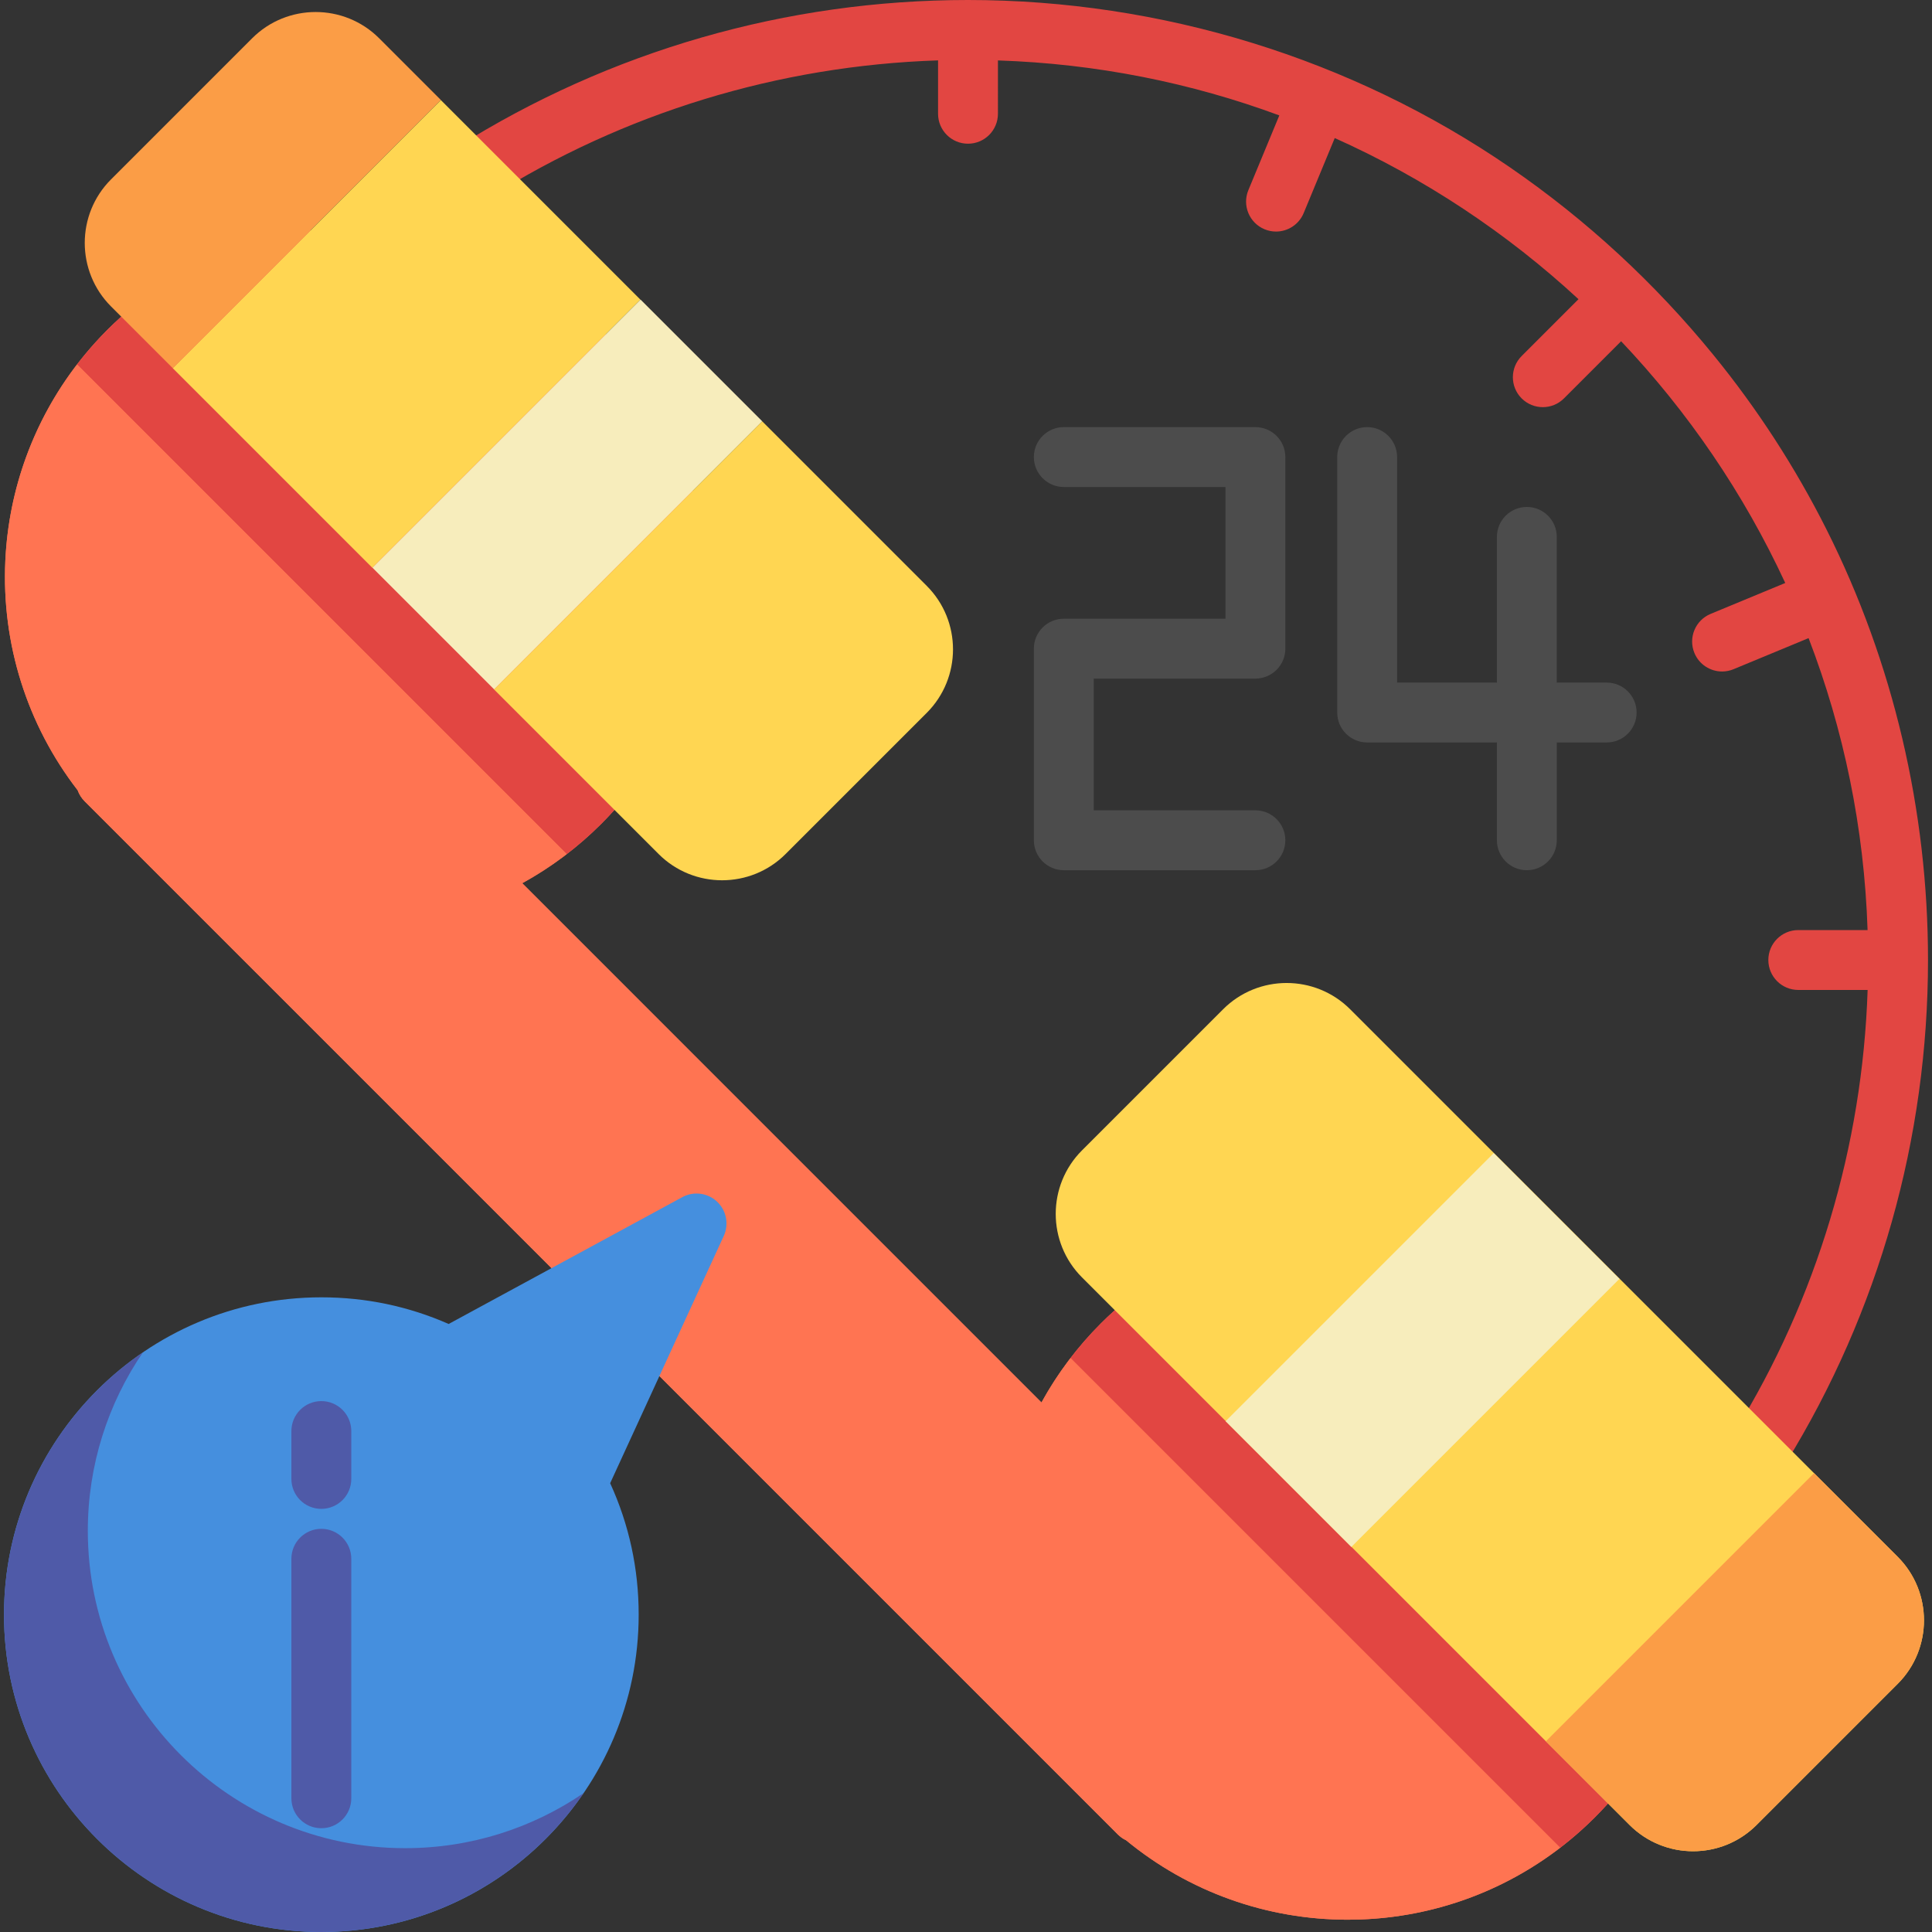
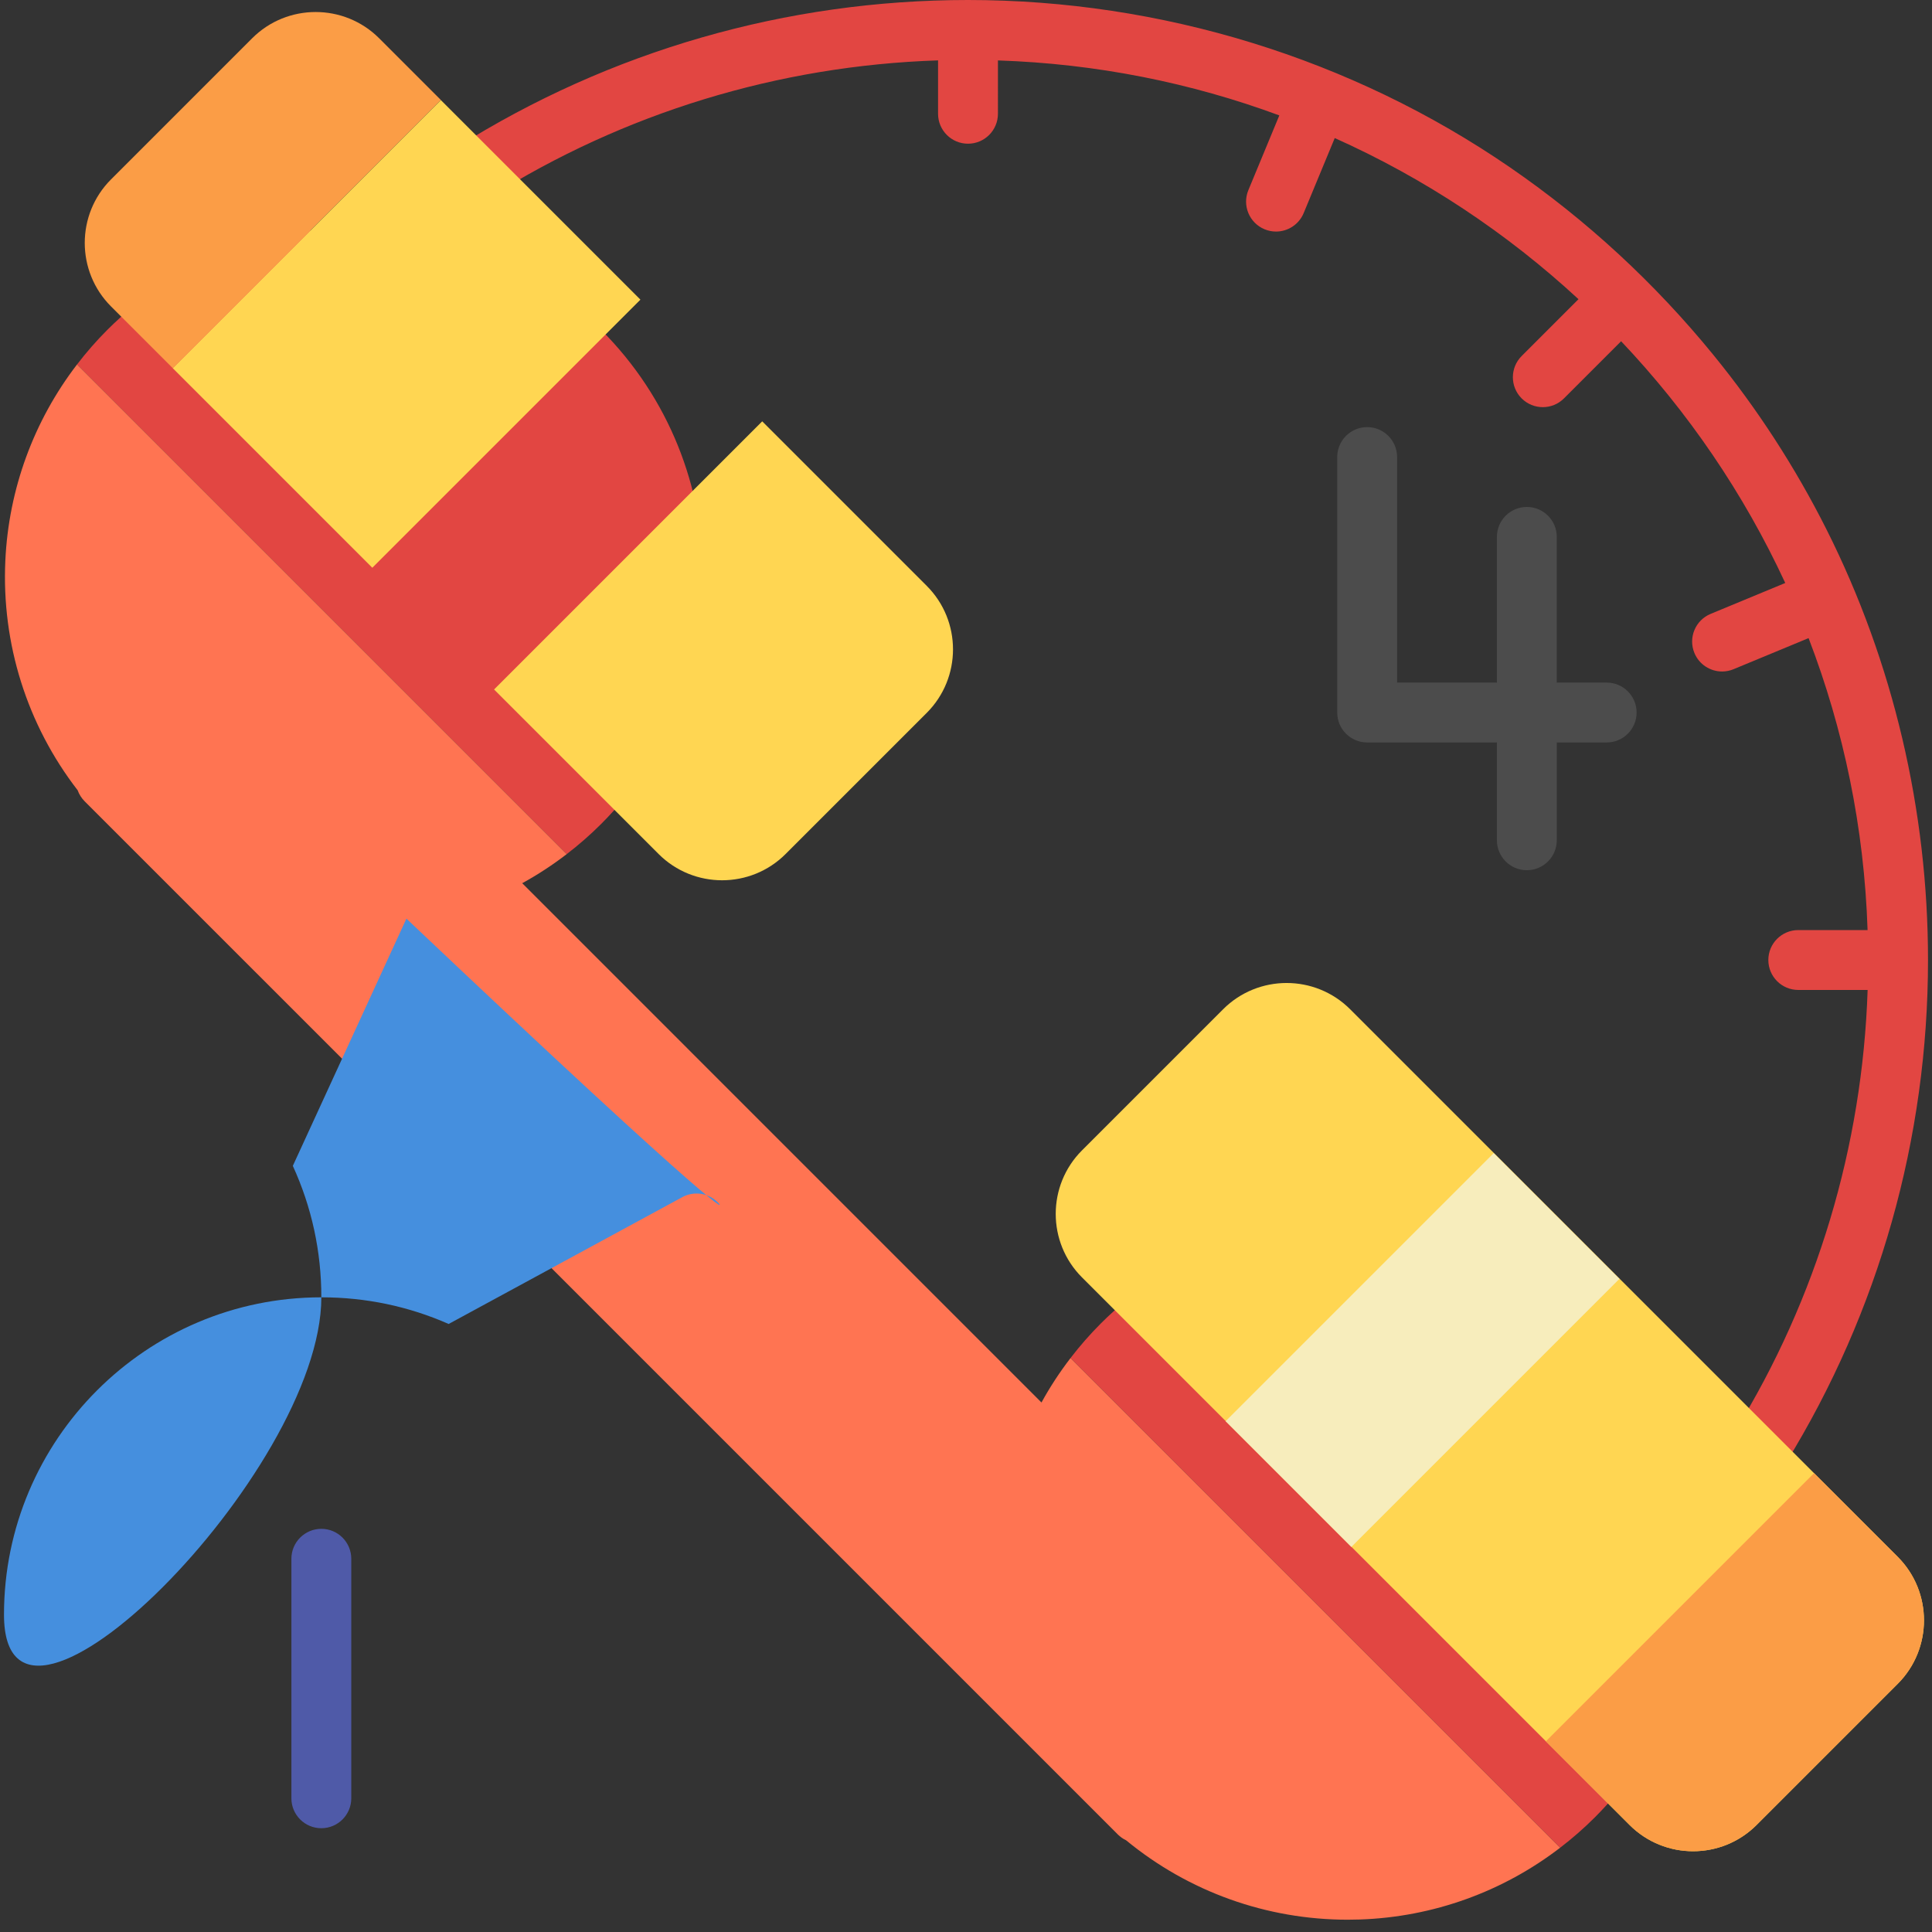
<svg xmlns="http://www.w3.org/2000/svg" version="1.1" id="Layer_1" viewBox="0 0 512 512" xml:space="preserve">
  <rect x="0" y="0" width="512" height="512" fill="#333333" stroke="none" />
  <path style="fill:#E24642;" d="M484.005,140.234c-8.257-16.413-18.316-31.921-29.926-46.16  c-15.495-19.005-33.561-35.717-53.799-49.641C358.156,15.451,307.658,0,256.529,0c-48.085,0-94.905,13.481-135.402,38.986  c-3.708,2.336-4.821,7.234-2.485,10.941c2.336,3.708,7.233,4.822,10.941,2.485c35.73-22.503,76.72-35.017,119.011-36.41v14.147  c0,4.382,3.552,7.934,7.934,7.934c4.382,0,7.934-3.552,7.934-7.934V16.014c26.127,0.859,51.206,5.929,74.572,14.57l-8.205,19.809  c-1.677,4.048,0.245,8.689,4.294,10.366c0.993,0.412,2.022,0.606,3.033,0.606c3.113,0,6.068-1.845,7.333-4.9l8.234-19.88  c23.855,10.686,45.641,25.181,64.593,42.703L403.25,94.356c-3.098,3.098-3.098,8.122,0,11.22c1.549,1.549,3.58,2.324,5.61,2.324  s4.061-0.774,5.61-2.324l15.143-15.143c17.763,18.74,32.516,40.356,43.497,64.062l-19.778,8.193  c-4.048,1.677-5.971,6.319-4.294,10.366c1.266,3.056,4.22,4.9,7.333,4.9c1.012,0,2.041-0.195,3.033-0.606l19.889-8.239  c9.283,24.159,14.742,50.195,15.635,77.37h-18.365c-4.382,0-7.934,3.552-7.934,7.934c0,4.382,3.552,7.934,7.934,7.934h18.379  c-1.369,41.455-13.444,81.737-35.137,116.964c-2.298,3.731-1.135,8.618,2.596,10.916c1.297,0.799,2.734,1.18,4.152,1.18  c2.664,0,5.265-1.341,6.764-3.774c24.615-39.975,37.626-86.041,37.626-133.219C510.942,214.887,501.774,175.554,484.005,140.234z" />
  <g>
-     <path style="fill:#4C4C4C;" d="M332.694,113.19h-50.777c-4.382,0-7.934,3.552-7.934,7.934s3.552,7.934,7.934,7.934h42.843v34.909   h-42.843c-4.382,0-7.934,3.552-7.934,7.934v50.777c0,4.382,3.552,7.934,7.934,7.934h50.777c4.382,0,7.934-3.552,7.934-7.934   c0-4.382-3.552-7.934-7.934-7.934h-42.843v-34.909h42.843c4.382,0,7.934-3.552,7.934-7.934v-50.777   C340.628,116.742,337.076,113.19,332.694,113.19z" />
    <path style="fill:#4C4C4C;" d="M425.785,180.893h-13.223v-38.612c0-4.382-3.552-7.934-7.934-7.934s-7.934,3.552-7.934,7.934v38.612   h-26.446v-59.769c0-4.382-3.552-7.934-7.934-7.934s-7.934,3.552-7.934,7.934v67.702c0,4.382,3.552,7.934,7.934,7.934h34.38v25.917   c0,4.382,3.552,7.934,7.934,7.934s7.934-3.552,7.934-7.934V196.76h13.223c4.382,0,7.934-3.552,7.934-7.934   C433.719,184.445,430.167,180.893,425.785,180.893z" />
  </g>
-   <path style="fill:#FF7452;" d="M422.626,350.741c-17.482-17.483-40.727-27.111-65.451-27.111c-24.724,0-47.969,9.629-65.451,27.111  c-6.265,6.264-11.525,13.275-15.719,20.934L138.391,234.06c7.659-4.193,14.67-9.454,20.935-15.719  c36.09-36.09,36.09-94.812,0-130.903c-36.09-36.09-94.812-36.09-130.903,0C12.082,103.779,2.49,125.483,1.415,148.55  c-1.027,22.032,5.764,43.546,19.165,60.878c0.383,1.069,1.003,2.072,1.859,2.929L296.212,486.13  c0.663,0.663,1.414,1.185,2.217,1.565c16.575,13.648,37.249,21.047,58.75,21.047c1.08,0,2.165-0.019,3.249-0.056  c23.484-0.814,45.574-10.417,62.198-27.042c17.483-17.483,27.111-40.727,27.111-65.451  C449.737,391.468,440.109,368.223,422.626,350.741z" />
  <path style="fill:#E24642;" d="M159.325,218.342c36.09-36.09,36.09-94.812,0-130.903c-36.09-36.09-94.812-36.09-130.903,0  c-2.886,2.886-5.549,5.946-8.004,9.145l129.767,129.767C153.382,223.895,156.437,221.231,159.325,218.342z" />
  <path style="fill:#FF7452;" d="M276.005,371.675L138.391,234.06c4.128-2.26,8.06-4.84,11.795-7.71L20.419,96.584  C8.972,111.495,2.301,129.556,1.415,148.55c-1.027,22.032,5.764,43.546,19.165,60.878c0.383,1.069,1.003,2.072,1.859,2.929  L296.212,486.13c0.663,0.663,1.414,1.185,2.217,1.565c16.575,13.648,37.249,21.047,58.75,21.047c1.08,0,2.165-0.019,3.249-0.056  c19.405-0.672,37.849-7.361,53.053-19.039L283.715,359.88C280.845,363.615,278.265,367.547,276.005,371.675z" />
  <path style="fill:#E24642;" d="M449.737,416.191c0-24.724-9.629-47.968-27.111-65.451c-17.482-17.483-40.727-27.111-65.451-27.111  c-24.724,0-47.969,9.629-65.451,27.111c-2.889,2.888-5.554,5.943-8.009,9.139l129.767,129.767c3.196-2.454,6.258-5.116,9.145-8.003  C440.109,464.16,449.737,440.916,449.737,416.191z" />
  <path style="fill:#FFD652;" d="M502.913,412.577L357.798,267.462c-9.279-9.279-24.38-9.279-33.66,0l-37.4,37.4  c-9.281,9.279-9.281,24.38,0,33.66l145.115,145.115c4.64,4.64,10.735,6.961,16.83,6.961s12.191-2.32,16.83-6.961l37.4-37.4  C512.194,436.957,512.194,421.857,502.913,412.577z" />
  <rect x="353.42" y="307.448" transform="matrix(-0.707 -0.707 0.707 -0.707 390.62 877.191)" style="fill:#F7EDBC;" width="47.125" height="100.495" />
  <g>
    <path style="fill:#FB9D46;" d="M502.913,412.577l-22.175-22.175l-71.061,71.061l22.175,22.175c4.64,4.64,10.735,6.961,16.83,6.961   s12.191-2.32,16.83-6.961l37.4-37.4C512.194,436.957,512.194,421.857,502.913,412.577z" />
    <path style="fill:#FB9D46;" d="M100.481,10.145c-9.281-9.281-24.381-9.279-33.661,0l-37.399,37.4   c-9.281,9.281-9.281,24.38,0,33.661l16.356,16.356l71.061-71.061L100.481,10.145z" />
  </g>
  <rect x="70.348" y="38.225" transform="matrix(-0.707 -0.707 0.707 -0.707 121.378 227.222)" style="fill:#FFD652;" width="74.8" height="100.495" />
-   <rect x="100.079" y="108.238" transform="matrix(-0.707 0.707 -0.707 -0.707 349.289 117.42)" style="fill:#F7EDBC;" width="100.495" height="45.625" />
  <path style="fill:#FFD652;" d="M245.596,155.26l-43.601-43.601l-71.061,71.061l43.601,43.601c4.64,4.64,10.735,6.961,16.83,6.961  c6.095,0,12.19-2.32,16.83-6.961l37.4-37.4C254.877,179.64,254.877,164.54,245.596,155.26z" />
-   <path style="fill:#458FDE;" d="M190.015,318.438c-2.494-2.335-6.204-2.809-9.205-1.178l-61.908,33.606  c-10.655-4.688-21.987-7.063-33.745-7.063c-46.372,0-84.099,37.727-84.099,84.099S38.785,512,85.157,512  s84.099-37.727,84.099-84.099c0-12.171-2.54-23.869-7.556-34.837l30.104-65.52C193.23,324.44,192.51,320.771,190.015,318.438z" />
+   <path style="fill:#458FDE;" d="M190.015,318.438c-2.494-2.335-6.204-2.809-9.205-1.178l-61.908,33.606  c-10.655-4.688-21.987-7.063-33.745-7.063c-46.372,0-84.099,37.727-84.099,84.099s84.099-37.727,84.099-84.099c0-12.171-2.54-23.869-7.556-34.837l30.104-65.52C193.23,324.44,192.51,320.771,190.015,318.438z" />
  <g>
-     <path style="fill:#4F5AA8;" d="M107.372,489.785c-46.372,0-84.099-37.727-84.099-84.099c0-17.521,5.393-33.804,14.596-47.288   C15.666,373.553,1.058,399.05,1.058,427.901C1.058,474.273,38.785,512,85.157,512c28.851,0,54.348-14.608,69.503-36.811   C141.176,484.392,124.893,489.785,107.372,489.785z" />
-     <path style="fill:#4F5AA8;" d="M85.157,399.868c-4.382,0-7.934-3.552-7.934-7.934V379.24c0-4.382,3.552-7.934,7.934-7.934   s7.934,3.552,7.934,7.934v12.694C93.091,396.315,89.539,399.868,85.157,399.868z" />
    <path style="fill:#4F5AA8;" d="M85.157,484.496c-4.382,0-7.934-3.552-7.934-7.934v-63.471c0-4.382,3.552-7.934,7.934-7.934   s7.934,3.552,7.934,7.934v63.471C93.091,480.944,89.539,484.496,85.157,484.496z" />
  </g>
</svg>